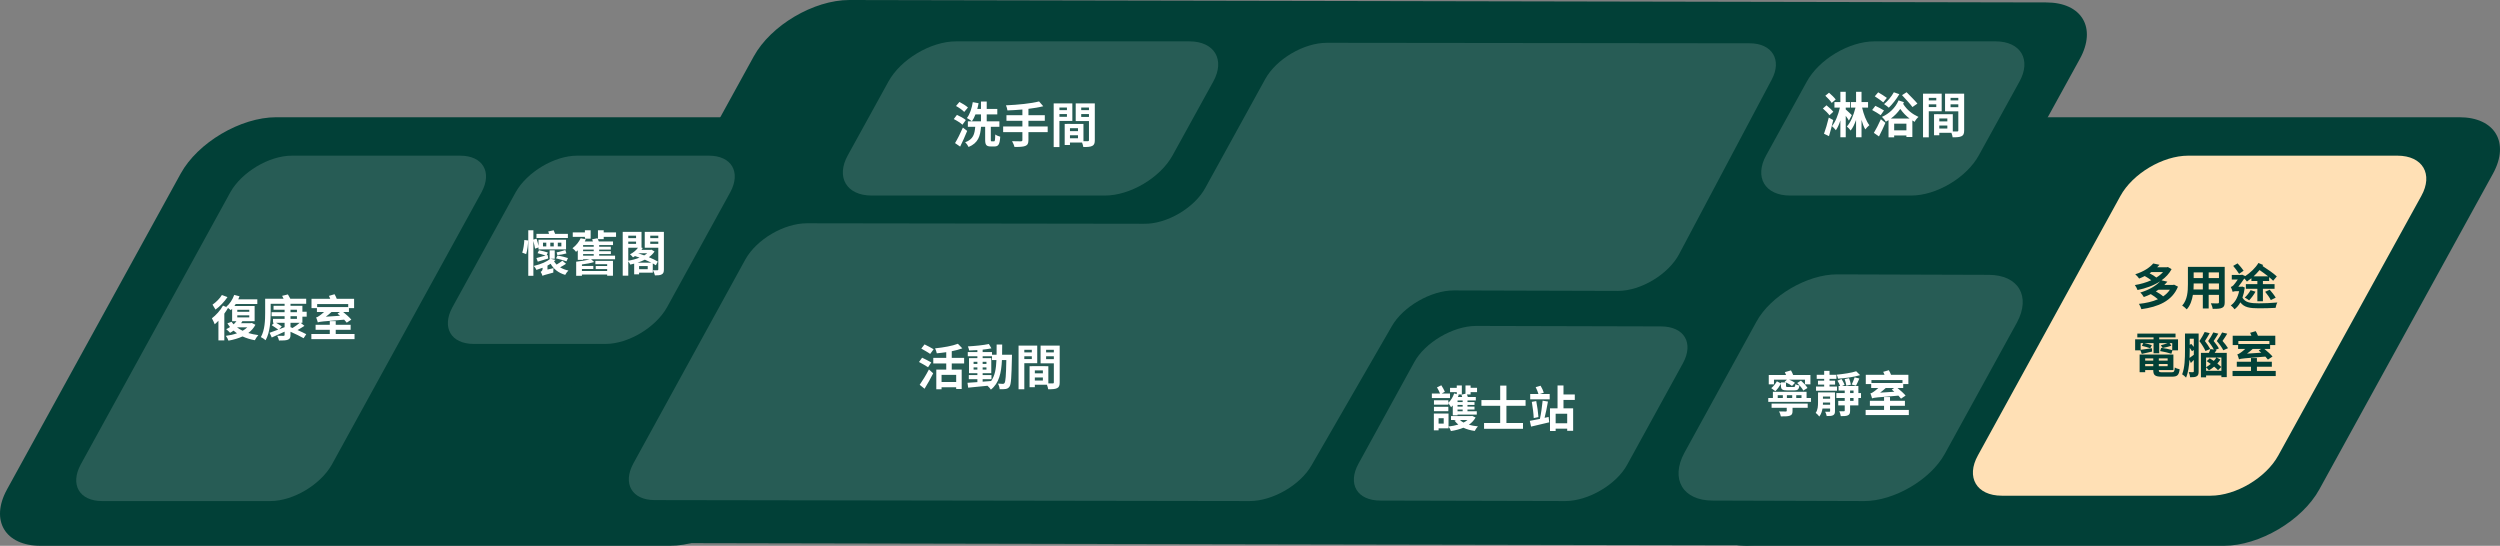
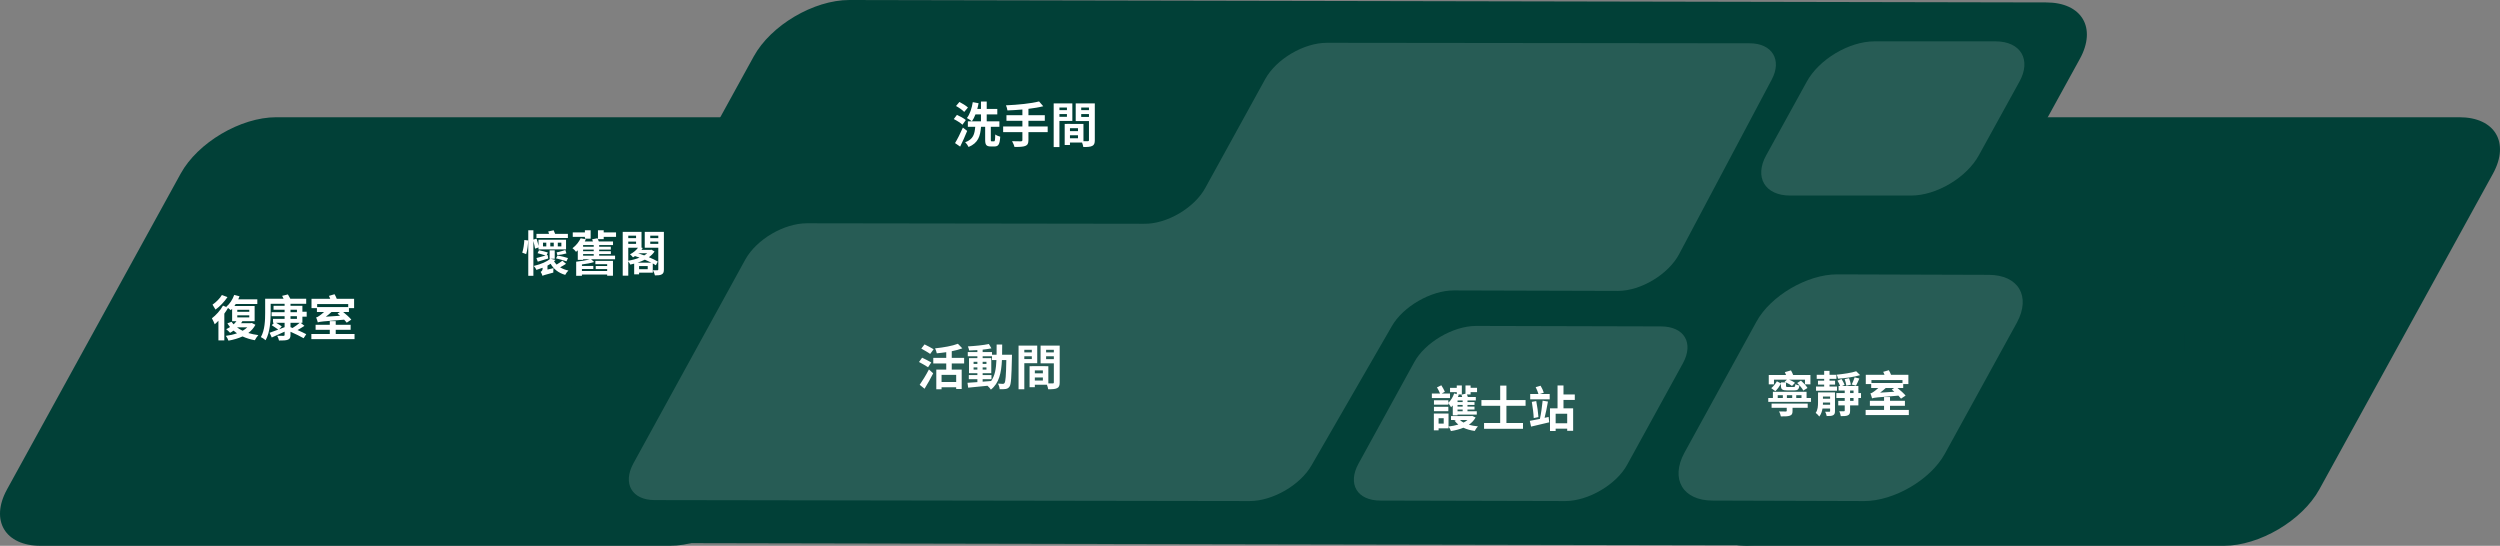
<svg xmlns="http://www.w3.org/2000/svg" width="513" height="112" viewBox="0 0 513 112" fill="none">
  <rect x="0" y="0" width="513" height="112" fill="#808080" stroke="none" />
  <path d="M192.598 35.636C196.101 29.248 192.998 24.057 185.692 24.057H56.687C49.381 24.057 40.574 29.248 37.071 35.636L1.442 100.421C-2.061 106.809 1.041 112 8.347 112H137.453C144.759 112 153.566 106.809 157.069 100.421L192.598 35.636Z" fill="#014037" />
-   <path d="M98.821 39.43C101.023 35.337 99.121 31.943 94.418 31.943H59.889C55.185 31.943 49.581 35.337 47.279 39.43L16.554 95.33C14.352 99.422 16.254 102.816 20.957 102.816H55.486C60.19 102.816 65.794 99.422 68.096 95.33L98.821 39.43Z" fill="white" fill-opacity="0.15" />
  <path d="M511.559 35.636C515.061 29.248 511.959 24.057 504.653 24.057H406.873C399.567 24.057 390.76 29.248 387.257 35.636L351.628 100.421C348.125 106.809 351.227 112 358.533 112H456.313C463.619 112 472.427 106.809 475.929 100.421L511.559 35.636Z" fill="#014037" />
  <path d="M426.789 12.078C430.292 5.69 427.19 0.499 419.884 0.499L174.283 0C166.977 0 158.17 5.191 154.667 11.579L106.127 99.822C102.624 106.21 105.727 111.401 113.033 111.401L358.634 111.9C365.94 111.9 374.747 106.709 378.25 100.321L426.789 12.078Z" fill="#014037" />
  <path d="M363.538 16.371C365.739 12.278 363.638 8.884 359.034 8.884L272.263 8.784C267.559 8.784 261.955 12.078 259.653 16.171L247.343 38.531C245.141 42.624 239.436 46.018 234.732 45.918L165.576 45.818C160.872 45.818 155.267 49.112 152.965 53.205L129.947 95.13C127.745 99.223 129.646 102.617 134.35 102.617L256.45 102.816C261.154 102.816 266.859 99.522 269.16 95.43L285.574 66.98C287.876 62.888 293.68 59.594 298.284 59.594L332.012 59.693C336.716 59.693 342.32 56.3 344.522 52.207L363.538 16.371Z" fill="white" fill-opacity="0.15" />
-   <path d="M248.944 16.77C251.446 12.278 249.244 8.485 244.04 8.485H196.201C190.997 8.485 184.792 12.178 182.289 16.77L173.983 31.843C171.481 36.335 173.682 40.128 178.887 40.128H226.726C231.93 40.128 238.135 36.435 240.637 31.843L248.944 16.77Z" fill="white" fill-opacity="0.15" />
-   <path d="M496.846 40.228C499.348 35.736 497.147 31.943 491.942 31.943H449.007C443.803 31.943 437.598 35.636 435.096 40.228L405.872 93.433C403.37 97.925 405.572 101.718 410.776 101.718H453.611C458.815 101.718 465.02 98.025 467.522 93.433L496.846 40.228Z" fill="#FFE0B5" />
  <path d="M345.323 74.567C347.624 70.374 345.623 66.98 340.819 66.98L302.888 66.881C298.184 66.881 292.379 70.275 290.177 74.367L278.768 95.13C276.466 99.323 278.468 102.717 283.272 102.717L321.203 102.816C325.907 102.816 331.711 99.422 333.913 95.33L345.323 74.567Z" fill="white" fill-opacity="0.15" />
  <path d="M300.138 82.509H299.088V82.169H300.138V82.509ZM300.138 83.439H299.088V83.099H300.138V83.439ZM300.138 84.389H299.088V84.029H300.138V84.389ZM298.928 80.889L298.398 80.729C298.148 81.469 297.708 82.179 297.198 82.659V82.139H294.248V83.039H297.198V82.729C297.378 82.949 297.658 83.369 297.758 83.569C297.878 83.449 297.998 83.319 298.108 83.189V85.229H299.088V85.079H303.038V84.389H301.128V84.029H302.568V83.439H301.128V83.099H302.568V82.509H301.128V82.169H302.838V81.459H301.198C301.148 81.289 301.088 81.109 301.018 80.939H301.768V80.459H303.088V79.579H301.768V79.099H300.718V80.789L299.888 80.989C299.938 81.129 299.988 81.299 300.038 81.459H299.158C299.228 81.319 299.288 81.159 299.348 81.009L299.108 80.939H299.968V79.099H298.928V79.589H297.548V80.469H298.928V80.889ZM294.248 84.379H297.198V83.479H294.248V84.379ZM297.538 80.749H295.838L296.488 80.389C296.328 80.019 296.028 79.469 295.758 79.059L294.868 79.489C295.098 79.869 295.348 80.369 295.498 80.749H293.818V81.689H297.538V80.749ZM301.138 86.179C300.898 86.379 300.628 86.559 300.318 86.709C300.028 86.559 299.778 86.379 299.588 86.179H301.138ZM296.248 86.929H295.198V85.809H296.248V86.929ZM302.088 85.339L301.908 85.379H297.748V86.179H298.838L298.458 86.299C298.688 86.609 298.948 86.879 299.248 87.119C298.638 87.309 297.938 87.439 297.238 87.519V84.859H294.228V88.309H295.198V87.889H297.238V87.529C297.428 87.769 297.648 88.189 297.728 88.449C298.648 88.309 299.518 88.089 300.288 87.769C300.958 88.089 301.738 88.309 302.618 88.429C302.748 88.159 303.038 87.719 303.268 87.489C302.608 87.429 301.978 87.319 301.418 87.159C301.998 86.749 302.458 86.269 302.788 85.669L302.088 85.339ZM313.048 83.269V82.089H309.118V79.119H307.838V82.089H303.988V83.269H307.838V86.799H304.528V87.989H312.518V86.799H309.118V83.269H313.048ZM316.948 85.739C317.198 84.789 317.448 83.489 317.638 82.399L316.548 82.219C316.448 83.359 316.218 84.939 315.988 85.959C315.198 86.119 314.478 86.269 313.918 86.359L314.178 87.539C315.228 87.299 316.608 86.979 317.898 86.659L317.778 85.559L316.948 85.739ZM314.328 82.459C314.508 83.509 314.688 84.889 314.718 85.789L315.688 85.589C315.628 84.679 315.448 83.349 315.238 82.299L314.328 82.459ZM316.788 80.579C316.668 80.189 316.408 79.589 316.128 79.149L315.118 79.439C315.338 79.869 315.578 80.439 315.688 80.849H313.998V81.939H317.998V80.849H315.978L316.788 80.579ZM321.588 86.849H319.218V84.899H321.588V86.849ZM323.148 82.069V80.939H320.828V79.099H319.608V83.789H318.058V88.439H319.218V87.959H321.588V88.399H322.808V83.789H320.828V82.069H323.148Z" fill="white" />
  <path d="M413.879 66.182C416.781 60.791 414.179 56.399 408.074 56.399L376.948 56.3C370.844 56.3 363.337 60.692 360.435 65.982L345.623 92.934C342.721 98.324 345.323 102.717 351.428 102.717L382.553 102.816C388.658 102.816 396.164 98.424 399.067 93.134L413.879 66.182Z" fill="white" fill-opacity="0.15" />
  <path d="M364.019 77.914H366.669L366.199 78.354C366.289 78.384 366.379 78.424 366.469 78.464H365.449V78.674L364.619 78.244C364.339 78.734 363.899 79.304 363.459 79.644L364.299 80.274C364.739 79.864 365.149 79.264 365.449 78.744V79.154C365.449 79.904 365.719 80.114 366.769 80.114H368.159C368.889 80.114 369.149 79.894 369.239 79.114C368.979 79.064 368.609 78.954 368.409 78.834C368.369 79.324 368.309 79.414 368.049 79.414H366.909C366.549 79.414 366.489 79.384 366.489 79.154V78.484C366.949 78.684 367.439 78.974 367.719 79.194L368.339 78.554C368.049 78.344 367.599 78.094 367.149 77.914H370.379V78.864H371.499V76.954H367.959C367.849 76.634 367.669 76.294 367.509 76.004L366.249 76.364C366.339 76.534 366.429 76.744 366.509 76.954H362.949V78.864H364.019V77.914ZM368.779 78.594C369.269 79.044 369.819 79.704 370.039 80.144L370.899 79.614C370.639 79.154 370.049 78.544 369.559 78.104L368.779 78.594ZM363.529 83.684H366.639V84.284C366.639 84.404 366.589 84.434 366.419 84.444C366.249 84.444 365.589 84.444 365.069 84.424C365.219 84.714 365.379 85.134 365.429 85.444C366.229 85.444 366.829 85.454 367.259 85.304C367.709 85.154 367.829 84.884 367.829 84.334V83.684H370.939V82.824H363.529V83.684ZM364.789 81.094H365.839V81.664H364.789V81.094ZM367.759 81.094V81.664H366.669V81.094H367.759ZM369.669 81.094V81.664H368.589V81.094H369.669ZM370.709 81.664V80.404H363.799V81.664H362.849V82.464H371.609V81.664H370.709ZM380.889 76.184C379.949 76.504 378.309 76.744 376.889 76.884C377.009 77.104 377.129 77.474 377.169 77.704C378.679 77.604 380.449 77.364 381.699 76.974L380.889 76.184ZM380.849 79.144C381.049 78.764 381.309 78.224 381.539 77.674L380.569 77.434C380.429 77.874 380.169 78.504 379.969 78.904L380.849 79.144ZM379.809 78.934C379.739 78.574 379.589 78.024 379.419 77.604L378.529 77.794C378.679 78.224 378.829 78.784 378.869 79.154L379.809 78.934ZM376.949 79.314H375.419V78.914H376.559V78.114H375.419V77.744H376.829V76.914H375.419V76.104H374.319V76.914H372.789V77.744H374.319V78.114H373.049V78.914H374.319V79.314H372.649V80.174H376.949V79.314ZM374.059 83.054C374.069 82.894 374.069 82.744 374.069 82.594H375.539V83.054H374.059ZM375.539 81.364V81.824H374.069V81.364H375.539ZM376.539 80.514H373.059V82.554C373.059 83.274 373.029 84.104 372.579 84.724C372.779 84.854 373.179 85.264 373.319 85.474C373.679 85.024 373.879 84.424 373.979 83.824H375.539V84.344C375.539 84.454 375.499 84.484 375.379 84.494C375.269 84.494 374.879 84.504 374.519 84.484C374.649 84.724 374.799 85.104 374.839 85.374C375.439 85.374 375.849 85.364 376.139 85.214C376.449 85.054 376.539 84.804 376.539 84.364V80.514ZM380.349 82.254H379.639V81.674H380.349V82.254ZM379.639 80.144H380.349V80.664H379.639V80.144ZM381.879 80.664H381.339V79.204H377.989L378.509 78.974C378.389 78.654 378.139 78.144 377.879 77.774L377.049 78.104C377.259 78.434 377.479 78.864 377.589 79.204H377.279V80.144H378.539V80.664H376.819V81.674H378.539V82.254H377.209V83.194H378.539V84.244C378.539 84.354 378.499 84.394 378.369 84.394C378.239 84.394 377.799 84.394 377.429 84.384C377.559 84.674 377.689 85.094 377.729 85.394C378.379 85.394 378.859 85.384 379.189 85.224C379.539 85.064 379.639 84.794 379.639 84.264V83.194H381.339V81.674H381.879V80.664ZM390.389 77.984V78.594H384.019V77.984H390.389ZM385.799 80.574C386.199 80.274 386.599 79.954 386.959 79.614H388.689L388.199 79.944C388.359 80.074 388.539 80.224 388.719 80.384L385.799 80.574ZM383.969 79.614H385.439C385.039 79.974 384.679 80.244 384.519 80.354C384.249 80.554 384.029 80.684 383.809 80.714C383.929 80.994 384.089 81.524 384.149 81.744C384.549 81.584 385.089 81.544 389.559 81.184C389.779 81.414 389.959 81.634 390.089 81.804L391.029 81.174C390.659 80.724 389.969 80.104 389.359 79.614H390.539V78.814H391.599V76.904H388.039C387.929 76.604 387.759 76.254 387.589 75.964L386.429 76.304C386.529 76.474 386.619 76.694 386.699 76.904H382.859V78.814H383.969V79.614ZM387.829 84.124V83.264H390.889V82.244H387.829V81.484H386.609V82.244H383.699V83.264H386.609V84.124H382.829V85.174H391.689V84.124H387.829Z" fill="white" />
  <path d="M191.579 71.669C191.149 71.389 190.279 70.95 189.719 70.669L189.049 71.529C189.629 71.859 190.479 72.329 190.869 72.629L191.579 71.669ZM191.099 74.37C190.659 74.1 189.769 73.669 189.219 73.4L188.579 74.279C189.169 74.6 190.029 75.07 190.439 75.359L191.099 74.37ZM189.719 79.769C190.329 78.799 190.959 77.659 191.489 76.609L190.619 75.809C190.019 76.969 189.249 78.21 188.719 78.96L189.719 79.769ZM196.209 78.389H193.209V76.919H196.209V78.389ZM197.839 74.579V73.439H195.299V72.07C196.079 71.919 196.829 71.719 197.469 71.48L196.559 70.54C195.459 70.98 193.579 71.309 191.879 71.48C192.019 71.749 192.179 72.21 192.229 72.499C192.849 72.439 193.519 72.37 194.169 72.269V73.439H191.509V74.579H194.169V75.84H192.129V79.879H193.209V79.469H196.209V79.829H197.339V75.84H195.299V74.579H197.839ZM201.639 77.809H203.449V76.969H201.639V76.579H203.409V73.49H201.639V73.1H203.559V73.879H204.469C204.399 75.669 204.159 77.1 203.379 78.18C202.799 78.23 202.209 78.279 201.639 78.32V77.809ZM199.779 75.84V75.389H200.559V75.84H199.779ZM202.419 75.389V75.84H201.639V75.389H202.419ZM201.639 74.68V74.24H202.419V74.68H201.639ZM199.779 74.24H200.559V74.68H199.779V74.24ZM205.629 72.79C205.649 72.129 205.649 71.43 205.649 70.7H204.509C204.509 71.439 204.509 72.129 204.499 72.79H203.559V72.24H201.639V71.749C202.289 71.68 202.909 71.59 203.439 71.48L202.919 70.59C201.819 70.829 200.089 70.999 198.609 71.079C198.719 71.309 198.829 71.68 198.869 71.919C199.409 71.909 199.979 71.879 200.559 71.84V72.24H198.589V73.1H200.559V73.49H198.839V76.579H200.559V76.969H198.799V77.809H200.559V78.409C199.789 78.46 199.089 78.51 198.529 78.549L198.669 79.549C199.749 79.46 201.189 79.309 202.629 79.159C202.889 79.379 203.179 79.71 203.329 79.95C205.009 78.62 205.469 76.559 205.599 73.879H206.499C206.439 77.109 206.339 78.329 206.129 78.6C206.039 78.73 205.939 78.769 205.789 78.769C205.599 78.769 205.219 78.76 204.779 78.719C204.979 79.049 205.109 79.529 205.129 79.859C205.609 79.87 206.069 79.879 206.369 79.82C206.699 79.749 206.929 79.65 207.159 79.32C207.479 78.859 207.559 77.409 207.649 73.32C207.649 73.18 207.659 72.79 207.659 72.79H205.629ZM211.729 71.779V72.309H210.189V71.779H211.729ZM210.189 73.68V73.109H211.729V73.68H210.189ZM212.839 74.529V70.919H209.009V79.879H210.189V74.529H212.839ZM214.659 73.7V73.109H216.249V73.7H214.659ZM216.249 71.779V72.309H214.659V71.779H216.249ZM212.349 78.079V77.46H213.999V78.079H212.349ZM213.999 76.609H212.349V76.01H213.999V76.609ZM217.449 70.919H213.529V74.549H216.249V78.46C216.249 78.62 216.189 78.68 216.009 78.68C215.879 78.689 215.509 78.689 215.119 78.68V75.139L211.759 75.129V75.139H211.269V79.46H212.349V78.95H214.829C214.949 79.26 215.059 79.629 215.089 79.879C215.949 79.879 216.529 79.85 216.919 79.65C217.319 79.46 217.449 79.109 217.449 78.469V70.919Z" fill="white" />
  <path d="M45.531 60.535C45.151 61.205 44.331 62.025 43.611 62.515C43.791 62.775 44.081 63.255 44.221 63.525C45.101 62.905 46.051 61.905 46.681 60.965L45.531 60.535ZM48.731 67.175H50.731C50.471 67.435 50.151 67.665 49.791 67.875C49.391 67.675 49.021 67.465 48.681 67.215L48.731 67.175ZM48.691 64.705H51.151V65.125H48.691V64.705ZM48.691 63.575H51.151V63.985H48.691V63.575ZM51.671 66.275L51.481 66.315H49.481C49.571 66.185 49.651 66.055 49.731 65.915H52.251V62.795H48.101C48.191 62.665 48.281 62.525 48.371 62.375H52.801V61.425H48.891C48.991 61.215 49.081 61.005 49.151 60.795L48.061 60.515C47.731 61.455 47.131 62.375 46.431 62.955C46.481 62.985 46.531 63.025 46.591 63.065L45.761 62.715C45.221 63.695 44.311 64.685 43.481 65.315C43.661 65.605 43.961 66.275 44.061 66.545C44.311 66.335 44.561 66.085 44.821 65.815V69.845H46.031V64.355C46.311 63.975 46.571 63.585 46.791 63.195C47.001 63.345 47.231 63.525 47.361 63.645C47.451 63.555 47.541 63.465 47.631 63.365V65.915H48.511C48.341 66.145 48.151 66.355 47.941 66.555C47.781 66.395 47.641 66.215 47.521 66.035L46.661 66.345C46.831 66.615 47.001 66.865 47.201 67.105C46.951 67.275 46.691 67.425 46.411 67.545C46.641 67.715 47.041 68.095 47.211 68.295C47.451 68.165 47.691 68.015 47.921 67.845C48.151 68.045 48.381 68.225 48.631 68.395C47.931 68.635 47.141 68.815 46.341 68.915C46.541 69.155 46.791 69.615 46.881 69.905C47.921 69.715 48.901 69.435 49.771 69.035C50.521 69.385 51.371 69.645 52.291 69.815C52.451 69.495 52.761 69.025 53.011 68.765C52.281 68.675 51.591 68.525 50.951 68.335C51.561 67.875 52.061 67.325 52.411 66.645L51.671 66.275ZM59.611 67.135V66.235H61.511C61.121 66.585 60.511 67.015 60.031 67.305L59.611 67.135ZM57.291 67.565L57.821 66.975C57.541 66.765 57.061 66.475 56.641 66.235H58.401V67.135L57.291 67.565ZM59.611 64.885H60.931V65.435H59.611V64.885ZM59.611 63.555H60.931V64.065H59.611V63.555ZM62.051 64.975H62.931V63.965H62.051V62.755H59.611V62.335H62.831V61.295H59.571C59.431 61.005 59.251 60.685 59.081 60.415L57.891 60.705C57.991 60.875 58.101 61.085 58.191 61.295H54.411V64.185C54.411 65.665 54.351 67.735 53.531 69.175C53.791 69.285 54.291 69.615 54.501 69.815C55.391 68.265 55.541 65.815 55.541 64.185V62.335H58.401V62.755H56.131V63.555H58.401V64.065H55.731V64.885H58.401V65.435H56.021V66.235H56.241L55.761 66.735C56.181 67.005 56.761 67.385 57.091 67.635C56.401 67.895 55.781 68.125 55.321 68.285L55.761 69.255C56.521 68.915 57.481 68.475 58.401 68.055V68.695C58.401 68.855 58.341 68.915 58.161 68.915C57.991 68.925 57.381 68.925 56.881 68.905C57.031 69.175 57.191 69.585 57.251 69.875C58.081 69.875 58.661 69.865 59.061 69.715C59.461 69.555 59.611 69.305 59.611 68.715V68.075C60.591 68.505 61.691 69.045 62.301 69.405L62.841 68.575C62.411 68.345 61.731 68.025 61.051 67.725C61.501 67.485 62.011 67.175 62.471 66.865L61.681 66.235H62.051V64.975ZM71.451 62.395V63.005H65.081V62.395H71.451ZM66.861 64.985C67.261 64.685 67.661 64.365 68.021 64.025H69.751L69.261 64.355C69.421 64.485 69.601 64.635 69.781 64.795L66.861 64.985ZM65.031 64.025H66.501C66.101 64.385 65.741 64.655 65.581 64.765C65.311 64.965 65.091 65.095 64.871 65.125C64.991 65.405 65.151 65.935 65.211 66.155C65.611 65.995 66.151 65.955 70.621 65.595C70.841 65.825 71.021 66.045 71.151 66.215L72.091 65.585C71.721 65.135 71.031 64.515 70.421 64.025H71.601V63.225H72.661V61.315H69.101C68.991 61.015 68.821 60.665 68.651 60.375L67.491 60.715C67.591 60.885 67.681 61.105 67.761 61.315H63.921V63.225H65.031V64.025ZM68.891 68.535V67.675H71.951V66.655H68.891V65.895H67.671V66.655H64.761V67.675H67.671V68.535H63.891V69.585H72.751V68.535H68.891Z" fill="white" />
-   <path d="M149.863 39.43C152.065 35.337 150.163 31.943 145.459 31.943H118.437C113.733 31.943 108.129 35.337 105.827 39.43L92.816 63.087C90.614 67.18 92.516 70.574 97.22 70.574H124.242C128.946 70.574 134.55 67.18 136.852 63.087L149.863 39.43Z" fill="white" fill-opacity="0.15" />
  <path d="M116.551 52.954C116.041 52.774 115.081 52.544 114.401 52.424L114.101 53.014C114.791 53.174 115.751 53.454 116.241 53.624L116.551 52.954ZM116.011 51.304C115.551 51.444 114.711 51.714 114.221 51.784L114.371 52.344C114.891 52.304 115.671 52.174 116.231 52.004L116.011 51.304ZM116.531 47.994H113.911C113.831 47.754 113.721 47.474 113.611 47.254L112.491 47.494C112.551 47.634 112.621 47.814 112.671 47.994H110.081V48.844H116.531V47.994ZM107.971 52.144C108.211 51.384 108.361 50.214 108.371 49.344L107.591 49.244C107.551 50.074 107.401 51.184 107.161 51.844L107.971 52.144ZM111.421 49.794H112.101V50.564H111.421V49.794ZM112.921 49.794H113.631V50.564H112.921V49.794ZM114.461 49.794H115.191V50.564H114.461V49.794ZM110.501 50.774V51.174H116.151V49.194H110.501V50.464C110.411 50.024 110.251 49.444 110.101 48.974L109.451 49.164V47.254H108.401V56.594H109.451V49.444C109.591 49.984 109.731 50.624 109.791 51.024L110.501 50.774ZM110.351 53.694C110.981 53.504 111.761 53.274 112.491 53.044L112.371 52.324L112.171 52.384L112.411 51.814C111.981 51.664 111.171 51.464 110.601 51.354L110.311 51.954C110.841 52.074 111.531 52.284 111.961 52.434C111.251 52.644 110.581 52.824 110.071 52.954L110.351 53.694ZM115.401 53.494C115.101 53.734 114.641 54.034 114.211 54.294C114.011 54.084 113.831 53.854 113.691 53.614C113.801 53.534 113.901 53.434 114.001 53.344L112.961 53.094H113.831V51.374H112.781V53.094H112.911C112.261 53.664 111.091 54.204 109.521 54.574C109.721 54.754 109.971 55.134 110.071 55.384C110.531 55.244 110.941 55.104 111.341 54.944V55.114C111.341 55.514 111.121 55.684 110.941 55.784C111.081 55.974 111.261 56.384 111.321 56.604C111.501 56.494 111.831 56.394 113.541 55.934C113.531 55.704 113.541 55.304 113.581 55.024L112.341 55.314V54.504C112.561 54.384 112.781 54.254 112.991 54.124C113.621 55.234 114.611 56.014 115.981 56.404C116.121 56.114 116.411 55.714 116.641 55.514C115.991 55.374 115.421 55.154 114.931 54.854C115.341 54.634 115.771 54.394 116.151 54.134L115.401 53.494ZM120.021 48.974H121.201V47.244H120.021V47.694H117.531V48.604H120.021V48.974ZM119.651 52.134H121.831V52.464H119.651V52.134ZM121.831 50.624H119.651V50.284H121.831V50.624ZM121.831 51.544H119.651V51.214H121.831V51.544ZM122.951 52.134H125.351V51.544H122.951V51.214H125.341V50.624H122.951V50.284H125.791V49.554H122.881C122.801 49.324 122.701 49.084 122.601 48.884L121.501 49.104C121.561 49.244 121.611 49.394 121.671 49.554H119.991C120.071 49.404 120.151 49.244 120.221 49.094L119.151 48.894C118.841 49.554 118.271 50.344 117.471 50.934C117.701 51.084 118.051 51.444 118.201 51.674C118.331 51.574 118.451 51.464 118.561 51.364V53.324H119.651V53.204H121.031C120.321 53.414 119.211 53.594 118.231 53.704V56.594H119.411V56.334H124.591V56.584H125.781V53.534H122.171V54.214H124.591V54.584H122.241V55.214H124.591V55.614H119.411V55.204H121.751V54.574H119.411V54.264C120.301 54.154 121.221 53.994 121.931 53.764L121.291 53.204H126.211V52.464H122.951V52.134ZM123.881 47.694V47.244H122.701V49.074H123.881V48.604H126.411V47.694H123.881ZM130.811 53.904C131.331 53.734 131.841 53.524 132.321 53.284C132.801 53.484 133.261 53.694 133.671 53.904H130.811ZM131.141 55.244V54.594H132.911V55.244H131.141ZM128.921 50.834H130.911C130.581 51.314 130.021 51.804 129.271 52.194C129.471 52.324 129.751 52.614 129.891 52.814C130.041 52.724 130.171 52.634 130.301 52.544C130.611 52.644 130.921 52.744 131.241 52.864C130.521 53.154 129.701 53.374 128.921 53.494V50.834ZM130.521 48.364V48.864H128.921V48.364H130.521ZM128.921 49.574H130.521V50.044H128.921V49.574ZM131.021 51.964H132.821C132.631 52.124 132.421 52.264 132.191 52.404C131.791 52.254 131.381 52.114 130.991 51.994L131.021 51.964ZM134.981 53.674C134.521 53.394 133.871 53.074 133.151 52.774C133.621 52.444 134.021 52.054 134.311 51.604L133.681 51.234L133.511 51.274H131.631C131.731 51.144 131.821 51.014 131.901 50.874L131.641 50.824V47.574H127.781V56.564H128.921V53.634C129.081 53.834 129.251 54.114 129.331 54.294C129.601 54.244 129.861 54.174 130.131 54.104V56.294H131.141V55.954H133.951V54.054C134.191 54.184 134.411 54.314 134.581 54.434L134.981 53.674ZM133.431 50.044V49.574H135.081V50.044H133.431ZM135.081 48.364V48.864H133.431V48.364H135.081ZM136.231 47.574H132.301V50.834H135.081V55.264C135.081 55.404 135.041 55.454 134.901 55.454C134.771 55.464 134.361 55.474 133.971 55.454C134.141 55.724 134.331 56.224 134.391 56.514C135.021 56.514 135.481 56.484 135.801 56.294C136.141 56.104 136.231 55.814 136.231 55.284V47.574Z" fill="white" />
  <path d="M198.625 22.062C198.245 21.702 197.475 21.222 196.875 20.922L196.175 21.752C196.775 22.072 197.525 22.602 197.855 22.972L198.625 22.062ZM198.185 24.632C197.785 24.282 196.975 23.842 196.365 23.572L195.715 24.432C196.345 24.742 197.125 25.242 197.495 25.592L198.185 24.632ZM197.585 26.182C197.085 27.332 196.445 28.592 195.975 29.362L197.025 30.082C197.525 29.082 198.035 27.922 198.465 26.862L197.585 26.182ZM203.515 29.002C203.345 29.002 203.315 28.962 203.315 28.642V26.022H205.075V24.892H202.475V23.472H204.645V22.352H202.475V20.832H201.295V22.352H200.535C200.645 21.972 200.735 21.582 200.805 21.182L199.615 20.962C199.415 22.212 199.015 23.462 198.405 24.222C198.695 24.362 199.205 24.702 199.435 24.892C199.715 24.502 199.955 24.022 200.165 23.472H201.295V24.892H198.605V26.022H200.115C199.995 27.482 199.745 28.572 198.045 29.202C198.315 29.432 198.625 29.872 198.755 30.162C200.755 29.332 201.155 27.892 201.305 26.022H202.155V28.652C202.155 29.702 202.365 30.052 203.305 30.052H204.085C204.875 30.052 205.155 29.612 205.245 28.052C204.935 27.972 204.465 27.782 204.225 27.592C204.195 28.802 204.165 29.002 203.965 29.002H203.515ZM214.985 25.952H211.035V24.782H214.395V23.642H211.035V22.332C212.135 22.202 213.185 22.032 214.075 21.802L213.215 20.812C211.575 21.242 208.835 21.512 206.425 21.612C206.545 21.872 206.695 22.352 206.725 22.662C207.705 22.622 208.755 22.562 209.795 22.472V23.642H206.525V24.782H209.795V25.952H205.845V27.112H209.795V28.722C209.795 28.922 209.705 28.992 209.475 29.002C209.255 29.002 208.415 29.002 207.675 28.972C207.865 29.292 208.095 29.812 208.165 30.152C209.185 30.162 209.905 30.132 210.385 29.952C210.855 29.762 211.035 29.452 211.035 28.742V27.112H214.985V25.952ZM218.935 22.072V22.602H217.395V22.072H218.935ZM217.395 23.972V23.402H218.935V23.972H217.395ZM220.045 24.822V21.212H216.215V30.172H217.395V24.822H220.045ZM221.865 23.992V23.402H223.455V23.992H221.865ZM223.455 22.072V22.602H221.865V22.072H223.455ZM219.555 28.372V27.752H221.205V28.372H219.555ZM221.205 26.902H219.555V26.302H221.205V26.902ZM224.655 21.212H220.735V24.842H223.455V28.752C223.455 28.912 223.395 28.972 223.215 28.972C223.085 28.982 222.715 28.982 222.325 28.972V25.432L218.965 25.422V25.432H218.475V29.752H219.555V29.242H222.035C222.155 29.552 222.265 29.922 222.295 30.172C223.155 30.172 223.735 30.142 224.125 29.942C224.525 29.752 224.655 29.402 224.655 28.762V21.212Z" fill="white" />
  <path d="M414.379 16.77C416.881 12.278 414.679 8.485 409.475 8.485H384.655C379.45 8.485 373.245 12.178 370.743 16.77L362.437 31.843C359.934 36.335 362.136 40.128 367.341 40.128H392.161C397.365 40.128 403.57 36.435 406.072 31.843L414.379 16.77Z" fill="white" fill-opacity="0.15" />
-   <path d="M376.685 20.416C376.395 20.016 375.805 19.436 375.315 19.026L374.555 19.646C375.035 20.086 375.615 20.706 375.865 21.116L376.685 20.416ZM376.195 22.936C375.905 22.556 375.265 21.996 374.795 21.606L374.055 22.266C374.525 22.666 375.145 23.276 375.405 23.656L376.195 22.936ZM375.265 24.126C374.985 25.326 374.585 26.616 374.285 27.446L375.305 27.936C375.605 26.946 375.945 25.736 376.175 24.636L375.265 24.126ZM379.995 23.626C379.825 23.456 379.155 22.806 378.745 22.456V22.086H379.645V20.946H378.745V18.836H377.645V20.946H376.425V22.086H377.545C377.205 23.566 376.625 25.046 375.915 25.876C376.155 26.076 376.525 26.466 376.715 26.726C377.085 26.216 377.385 25.516 377.645 24.716V28.166H378.745V23.766C379.005 24.126 379.255 24.496 379.395 24.746L379.995 23.626ZM383.325 22.086V20.946H381.985V18.836H380.865V20.946H379.815V22.086H380.745C380.365 23.616 379.765 25.126 378.975 25.956C379.225 26.146 379.575 26.546 379.755 26.786C380.195 26.246 380.555 25.486 380.865 24.616V28.166H381.985V24.596C382.205 25.386 382.465 26.076 382.765 26.556C382.955 26.276 383.355 25.876 383.595 25.686C382.955 24.896 382.425 23.456 382.105 22.086H383.325ZM393.455 21.256C392.945 20.636 391.925 19.636 391.235 18.926L390.295 19.526C390.995 20.286 391.985 21.336 392.435 21.966L393.455 21.256ZM388.615 18.936C388.125 19.826 387.345 20.766 386.605 21.366C386.885 21.536 387.365 21.886 387.585 22.096C388.295 21.416 389.165 20.316 389.745 19.326L388.615 18.936ZM387.185 20.086C386.785 19.776 385.965 19.266 385.405 18.946L384.705 19.766C385.255 20.126 386.065 20.666 386.445 21.006L387.185 20.086ZM386.595 22.666C386.175 22.396 385.355 21.966 384.825 21.716L384.165 22.576C384.735 22.876 385.535 23.356 385.915 23.636L386.595 22.666ZM385.565 27.996C386.025 27.136 386.485 26.126 386.885 25.206L385.955 24.466C385.495 25.496 384.935 26.586 384.515 27.266L385.565 27.996ZM388.005 24.326C388.745 23.786 389.395 23.126 389.935 22.346C390.505 23.156 391.125 23.796 391.845 24.326H388.005ZM388.685 26.746V25.376H391.195V26.746H388.685ZM389.585 20.596C388.935 22.136 387.665 23.326 386.175 23.986C386.475 24.246 386.805 24.666 386.975 24.976C387.155 24.876 387.345 24.766 387.525 24.656V28.186H388.685V27.796H391.195V28.116H392.415V24.716C392.575 24.816 392.735 24.906 392.895 25.006C393.035 24.656 393.375 24.246 393.675 23.996C392.375 23.386 391.355 22.606 390.525 21.316C390.575 21.206 390.635 21.086 390.685 20.966L389.585 20.596ZM397.325 20.076V20.606H395.785V20.076H397.325ZM395.785 21.976V21.406H397.325V21.976H395.785ZM398.435 22.826V19.216H394.605V28.176H395.785V22.826H398.435ZM400.255 21.996V21.406H401.845V21.996H400.255ZM401.845 20.076V20.606H400.255V20.076H401.845ZM397.945 26.376V25.756H399.595V26.376H397.945ZM399.595 24.906H397.945V24.306H399.595V24.906ZM403.045 19.216H399.125V22.846H401.845V26.756C401.845 26.916 401.785 26.976 401.605 26.976C401.475 26.986 401.105 26.986 400.715 26.976V23.436L397.355 23.426V23.436H396.865V27.756H397.945V27.246H400.425C400.545 27.556 400.655 27.926 400.685 28.176C401.545 28.176 402.125 28.146 402.515 27.946C402.915 27.756 403.045 27.406 403.045 26.766V19.216Z" fill="white" />
  <path d="M445.26 59.453C444.9 59.993 444.44 60.443 443.88 60.813C443.52 60.483 442.92 60.093 442.38 59.793C442.57 59.683 442.74 59.573 442.91 59.453H445.26ZM443.86 55.823C443.48 56.243 443.02 56.623 442.48 56.953C442.15 56.673 441.6 56.343 441.1 56.083C441.23 55.993 441.35 55.913 441.47 55.823H443.86ZM446.12 58.413L445.92 58.463H444.13C444.35 58.253 444.56 58.033 444.75 57.803L443.55 57.523C444.4 56.903 445.12 56.153 445.61 55.233L444.85 54.793L444.65 54.843H442.65C442.82 54.673 442.98 54.503 443.13 54.333L441.84 54.063C441.15 54.883 439.92 55.723 438.15 56.283C438.41 56.483 438.78 56.893 438.95 57.163C439.36 57.003 439.74 56.833 440.1 56.643C440.56 56.893 441.07 57.223 441.44 57.503C440.41 57.973 439.24 58.303 438.07 58.493C438.28 58.753 438.51 59.213 438.62 59.513C440.28 59.183 441.92 58.603 443.26 57.723C442.46 58.593 441.1 59.453 439.18 60.033C439.43 60.233 439.77 60.673 439.91 60.953C440.42 60.773 440.9 60.573 441.34 60.353C441.84 60.653 442.43 61.063 442.81 61.403C441.69 61.903 440.35 62.203 438.91 62.353C439.09 62.633 439.32 63.113 439.41 63.443C442.84 62.973 445.71 61.793 446.92 58.823L446.12 58.413ZM453.22 59.393V58.163H455.33V59.393H453.22ZM450.11 59.393C450.13 59.023 450.14 58.663 450.14 58.343V58.163H452.02V59.393H450.11ZM452.02 55.893V57.053H450.14V55.893H452.02ZM455.33 57.053H453.22V55.893H455.33V57.053ZM456.51 54.763H448.96V58.333C448.96 59.733 448.87 61.513 447.78 62.713C448.05 62.853 448.53 63.263 448.72 63.483C449.44 62.703 449.8 61.603 449.98 60.513H452.02V63.303H453.22V60.513H455.33V62.013C455.33 62.193 455.26 62.253 455.07 62.253C454.89 62.253 454.23 62.263 453.67 62.233C453.82 62.543 454.01 63.053 454.05 63.373C454.95 63.383 455.56 63.363 455.97 63.163C456.37 62.983 456.51 62.663 456.51 62.023V54.763ZM460.39 55.553C460.12 55.143 459.6 54.513 459.15 54.043L458.25 54.563C458.68 55.073 459.21 55.763 459.46 56.193L460.39 55.553ZM462.44 56.703C462.87 56.303 463.28 55.873 463.66 55.413C464.23 55.813 464.87 56.263 465.42 56.703H462.44ZM460.13 58.803L459.95 58.833H459.31C459.71 58.323 460.16 57.673 460.53 57.143C460.73 57.343 460.94 57.583 461.07 57.773C461.38 57.563 461.69 57.333 461.99 57.093V57.663H463.21V58.303H460.85V59.263H463.21V61.823H464.35V59.263H466.74V58.303H464.35V57.663H465.63V56.873C465.96 57.143 466.24 57.393 466.45 57.613L467.2 56.723C466.56 56.113 465.29 55.233 464.27 54.583L464.4 54.373L463.43 53.963C462.82 54.993 461.76 55.973 460.73 56.653L460.06 56.353L459.91 56.413H457.96V57.363H459.19C458.84 57.873 458.46 58.393 458.28 58.563C458.09 58.753 457.92 58.843 457.76 58.883C457.87 59.103 458.08 59.623 458.15 59.893V59.903C458.24 59.823 458.53 59.753 458.76 59.753H459.47C459.17 61.103 458.6 62.093 457.76 62.673C457.98 62.823 458.38 63.223 458.53 63.463C458.98 63.123 459.39 62.653 459.72 62.043C460.49 63.073 461.64 63.263 463.47 63.263C464.64 63.263 465.91 63.233 466.95 63.173C467.01 62.843 467.15 62.313 467.32 62.073C466.19 62.183 464.56 62.243 463.49 62.243C461.85 62.233 460.73 62.103 460.15 61.073C460.36 60.483 460.53 59.783 460.63 59.003L460.13 58.803ZM464.81 59.873C465.24 60.393 465.75 61.103 465.97 61.573L466.97 61.083C466.72 60.623 466.18 59.933 465.75 59.453L464.81 59.873ZM461.82 59.543C461.53 60.073 461.07 60.663 460.62 61.063C460.87 61.183 461.31 61.463 461.52 61.633C461.95 61.183 462.49 60.483 462.83 59.853L461.82 59.543ZM439.49 72.623C440.12 72.483 440.86 72.313 441.61 72.143L441.57 71.463C440.71 71.593 439.87 71.713 439.26 71.783V70.413H439.8L439.52 70.973C440.09 71.093 440.84 71.303 441.24 71.463L441.56 70.823C441.18 70.683 440.54 70.513 440 70.413H441.91V72.493H443.07V70.413H444.78C444.36 70.573 443.8 70.753 443.41 70.843L443.78 71.403C444.3 71.303 445.03 71.143 445.56 70.923L445.2 70.413H445.74V71.843C445.19 71.663 444.2 71.453 443.49 71.373L443.26 72.043C444.01 72.163 445.04 72.403 445.57 72.593L445.78 71.883H446.93V69.633H443.07V69.233H446.42V68.453H438.58V69.233H441.91V69.633H438.13V71.883H439.22L439.49 72.623ZM440.19 75.143V74.693H441.85V75.143H440.19ZM441.85 73.543V73.993H440.19V73.543H441.85ZM444.8 73.993H442.99V73.543H444.8V73.993ZM442.99 75.143V74.693H444.8V75.143H442.99ZM443.71 76.393C443.11 76.393 442.99 76.333 442.99 75.973V75.943H445.98V72.743H439.05V76.373H440.19V75.943H441.85V75.973C441.85 77.013 442.24 77.293 443.6 77.293H445.7C446.79 77.293 447.12 76.973 447.26 75.773C446.95 75.713 446.5 75.563 446.27 75.403C446.2 76.243 446.11 76.393 445.6 76.393H443.71ZM457.19 71.443C456.95 71.033 456.49 70.453 456.06 69.963C456.38 69.513 456.73 68.973 457.03 68.473L455.98 68.223C455.73 68.703 455.31 69.403 454.89 69.983C455.46 70.633 455.97 71.363 456.22 71.873L457.19 71.443ZM449.33 71.383C449.52 71.633 449.7 71.893 449.79 72.073L450.17 71.813V72.803C449.85 73.043 449.55 73.273 449.3 73.443C449.32 72.923 449.33 72.443 449.33 72.013V71.383ZM450.17 69.513V71.183C450.01 70.973 449.81 70.753 449.64 70.563L449.33 70.763V69.513H450.17ZM451.16 68.443H448.36V72.013C448.36 73.463 448.32 75.443 447.78 76.813C447.99 76.923 448.42 77.293 448.58 77.483C449.01 76.483 449.2 75.093 449.28 73.813L449.56 74.493C449.76 74.283 449.97 74.073 450.17 73.863V76.193C450.17 76.333 450.12 76.373 450 76.373C449.87 76.373 449.5 76.383 449.13 76.363C449.26 76.643 449.39 77.123 449.42 77.413C450.06 77.413 450.48 77.393 450.78 77.203C451.08 77.033 451.16 76.723 451.16 76.213V68.443ZM453.54 71.623C453.31 71.183 452.88 70.543 452.45 69.983C452.76 69.493 453.13 68.913 453.43 68.363L452.4 68.123C452.17 68.623 451.73 69.373 451.32 69.993C451.86 70.713 452.33 71.483 452.56 72.023L453.54 71.623ZM455.83 76.083H452.69V75.383C452.89 75.543 453.14 75.813 453.27 76.003C453.64 75.783 454.01 75.523 454.34 75.233C454.67 75.493 454.95 75.753 455.14 75.963L455.81 75.303C455.6 75.093 455.31 74.843 455 74.593C455.24 74.333 455.45 74.053 455.63 73.783L454.84 73.363H455.83V76.083ZM454.81 73.363C454.67 73.603 454.48 73.843 454.27 74.063C454 73.883 453.71 73.693 453.44 73.533L452.82 74.103C453.09 74.273 453.36 74.473 453.65 74.683C453.34 74.933 453.03 75.163 452.69 75.353V73.363H454.81ZM454.61 71.803L455.32 71.503C455.11 71.093 454.67 70.493 454.24 69.973C454.55 69.513 454.9 68.973 455.2 68.463L454.17 68.213C453.94 68.703 453.51 69.403 453.12 69.983C453.6 70.593 454.04 71.243 454.28 71.743L453.58 71.613C453.51 71.853 453.39 72.123 453.27 72.403H451.63V77.433H452.69V77.043H455.83V77.393H456.93V72.403H454.45C454.58 72.223 454.71 72.033 454.83 71.843L454.61 71.803ZM465.68 69.973V70.583H459.31V69.973H465.68ZM461.09 72.563C461.49 72.263 461.89 71.943 462.25 71.603H463.98L463.49 71.933C463.65 72.063 463.83 72.213 464.01 72.373L461.09 72.563ZM459.26 71.603H460.73C460.33 71.963 459.97 72.233 459.81 72.343C459.54 72.543 459.32 72.673 459.1 72.703C459.22 72.983 459.38 73.513 459.44 73.733C459.84 73.573 460.38 73.533 464.85 73.173C465.07 73.403 465.25 73.623 465.38 73.793L466.32 73.163C465.95 72.713 465.26 72.093 464.65 71.603H465.83V70.803H466.89V68.893H463.33C463.22 68.593 463.05 68.243 462.88 67.953L461.72 68.293C461.82 68.463 461.91 68.683 461.99 68.893H458.15V70.803H459.26V71.603ZM463.12 76.113V75.253H466.18V74.233H463.12V73.473H461.9V74.233H458.99V75.253H461.9V76.113H458.12V77.163H466.98V76.113H463.12Z" fill="#014037" />
</svg>